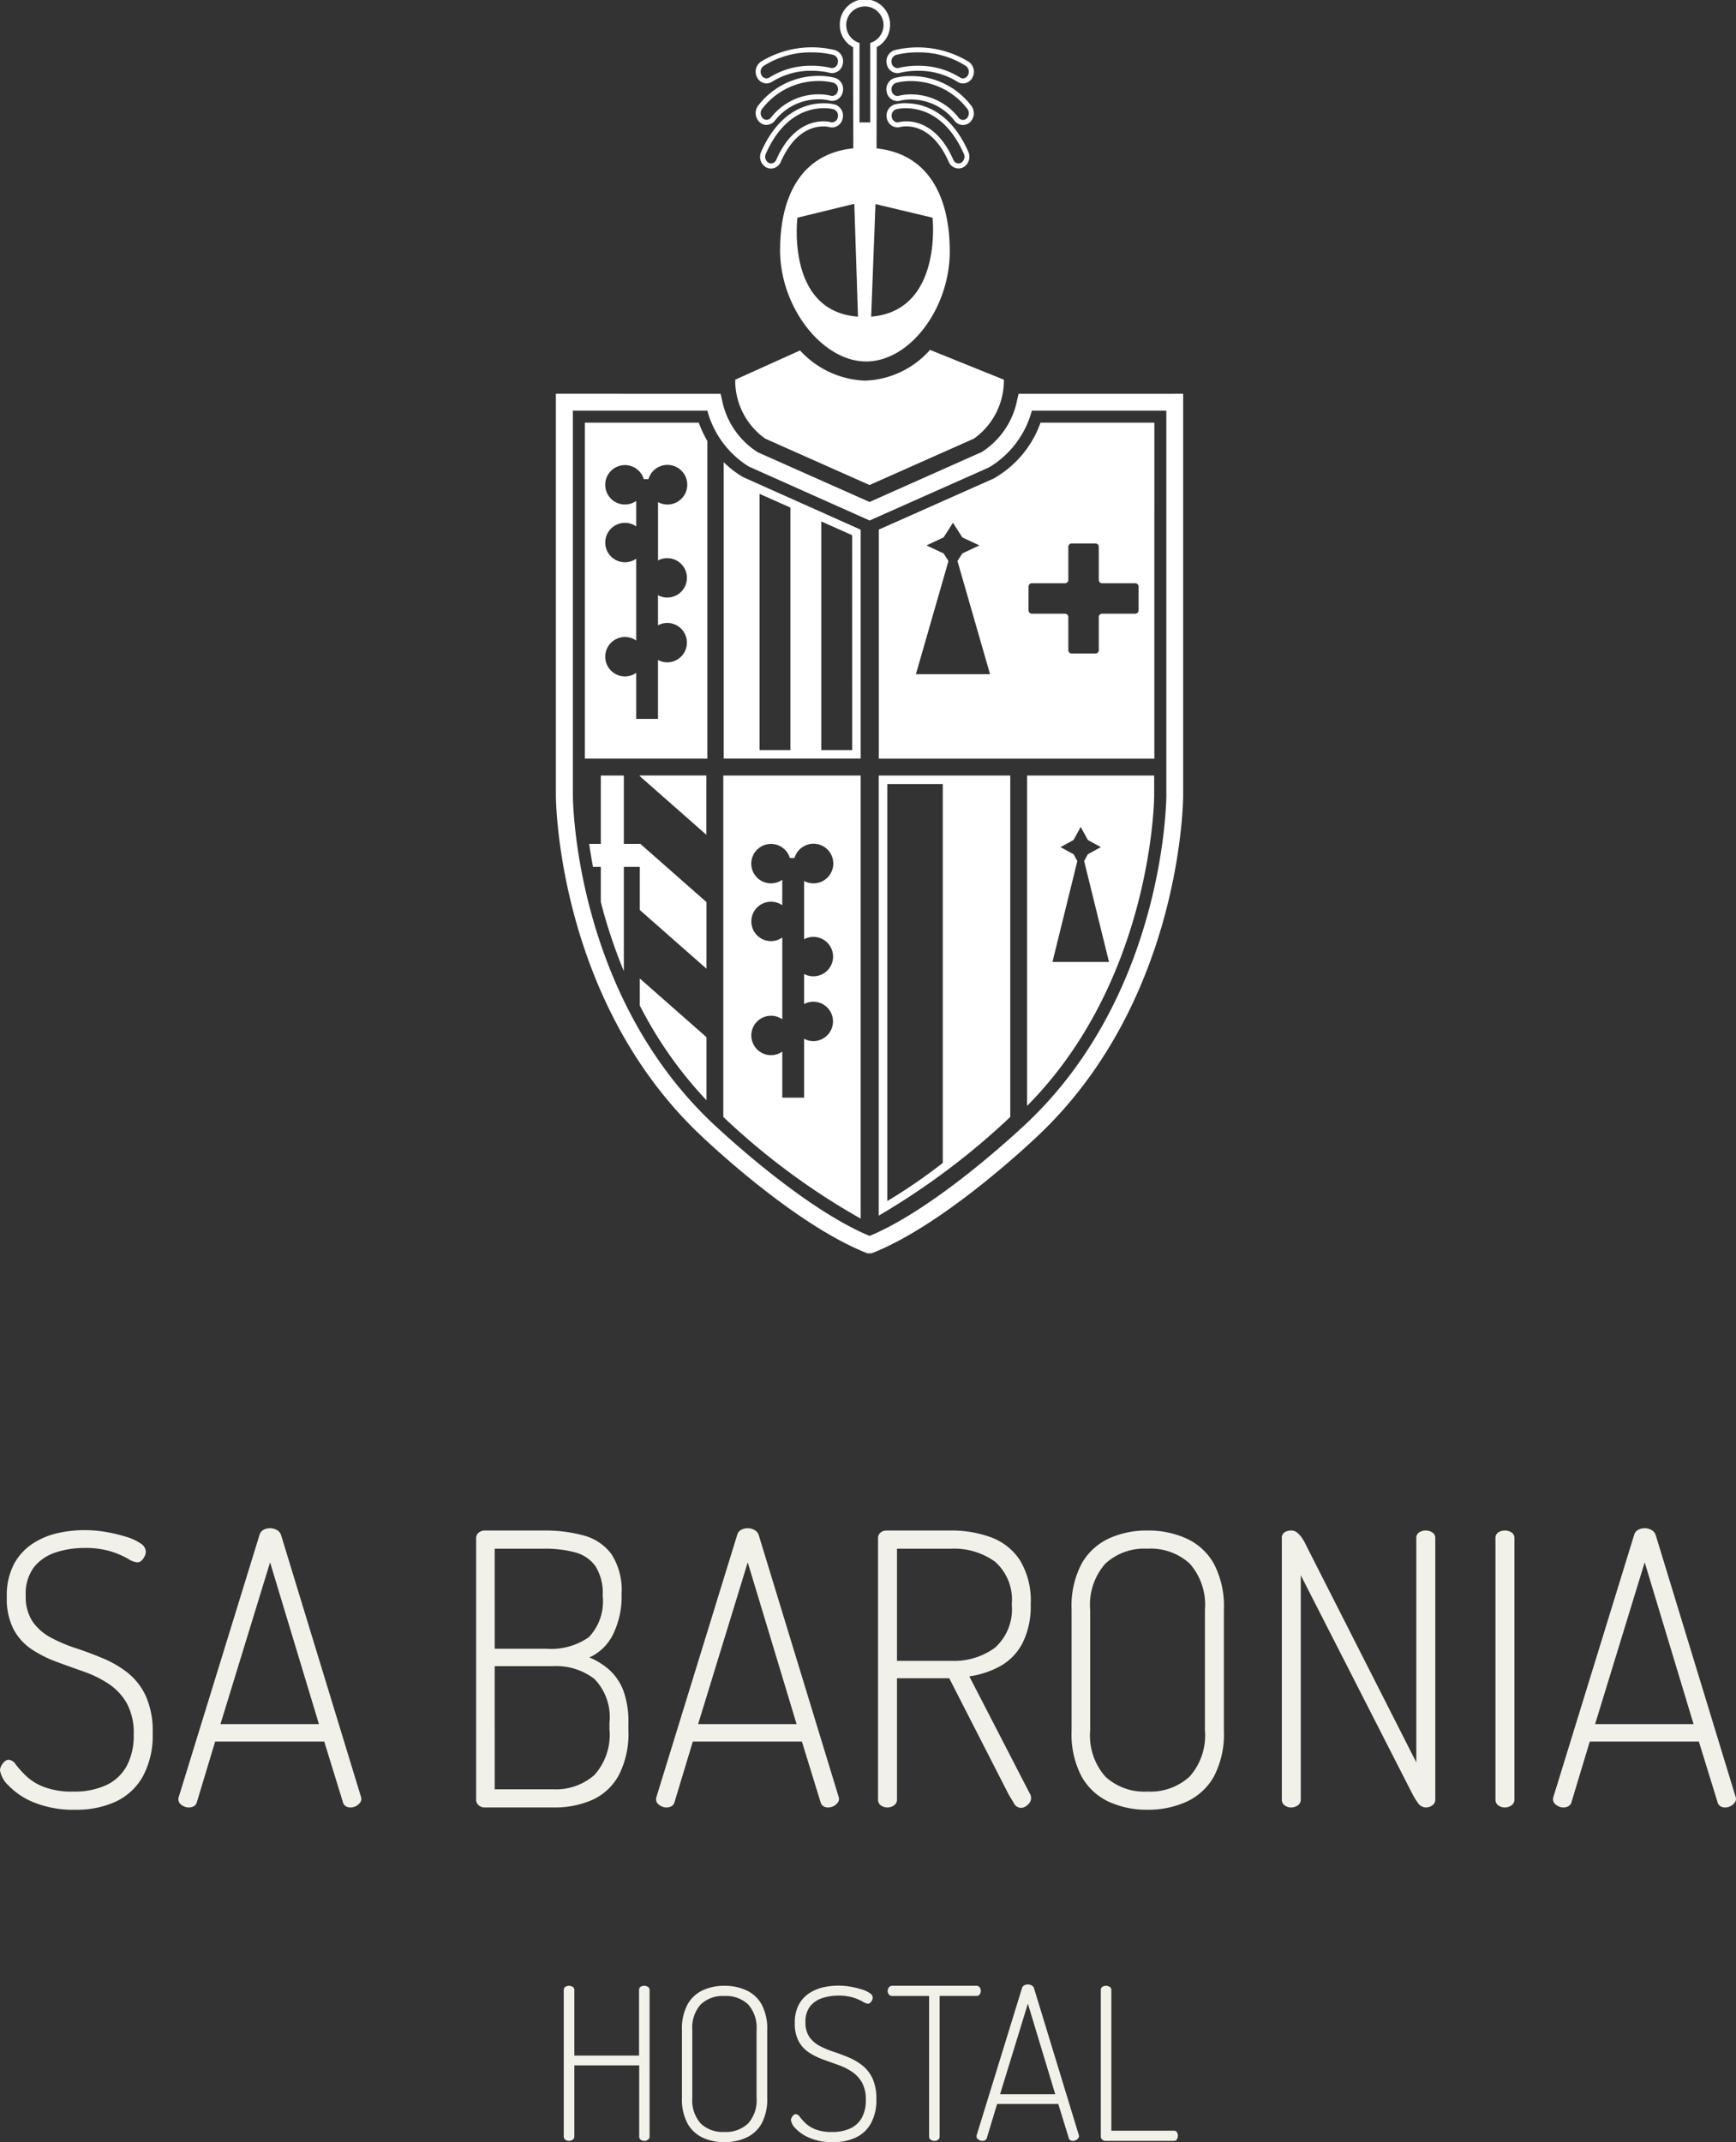
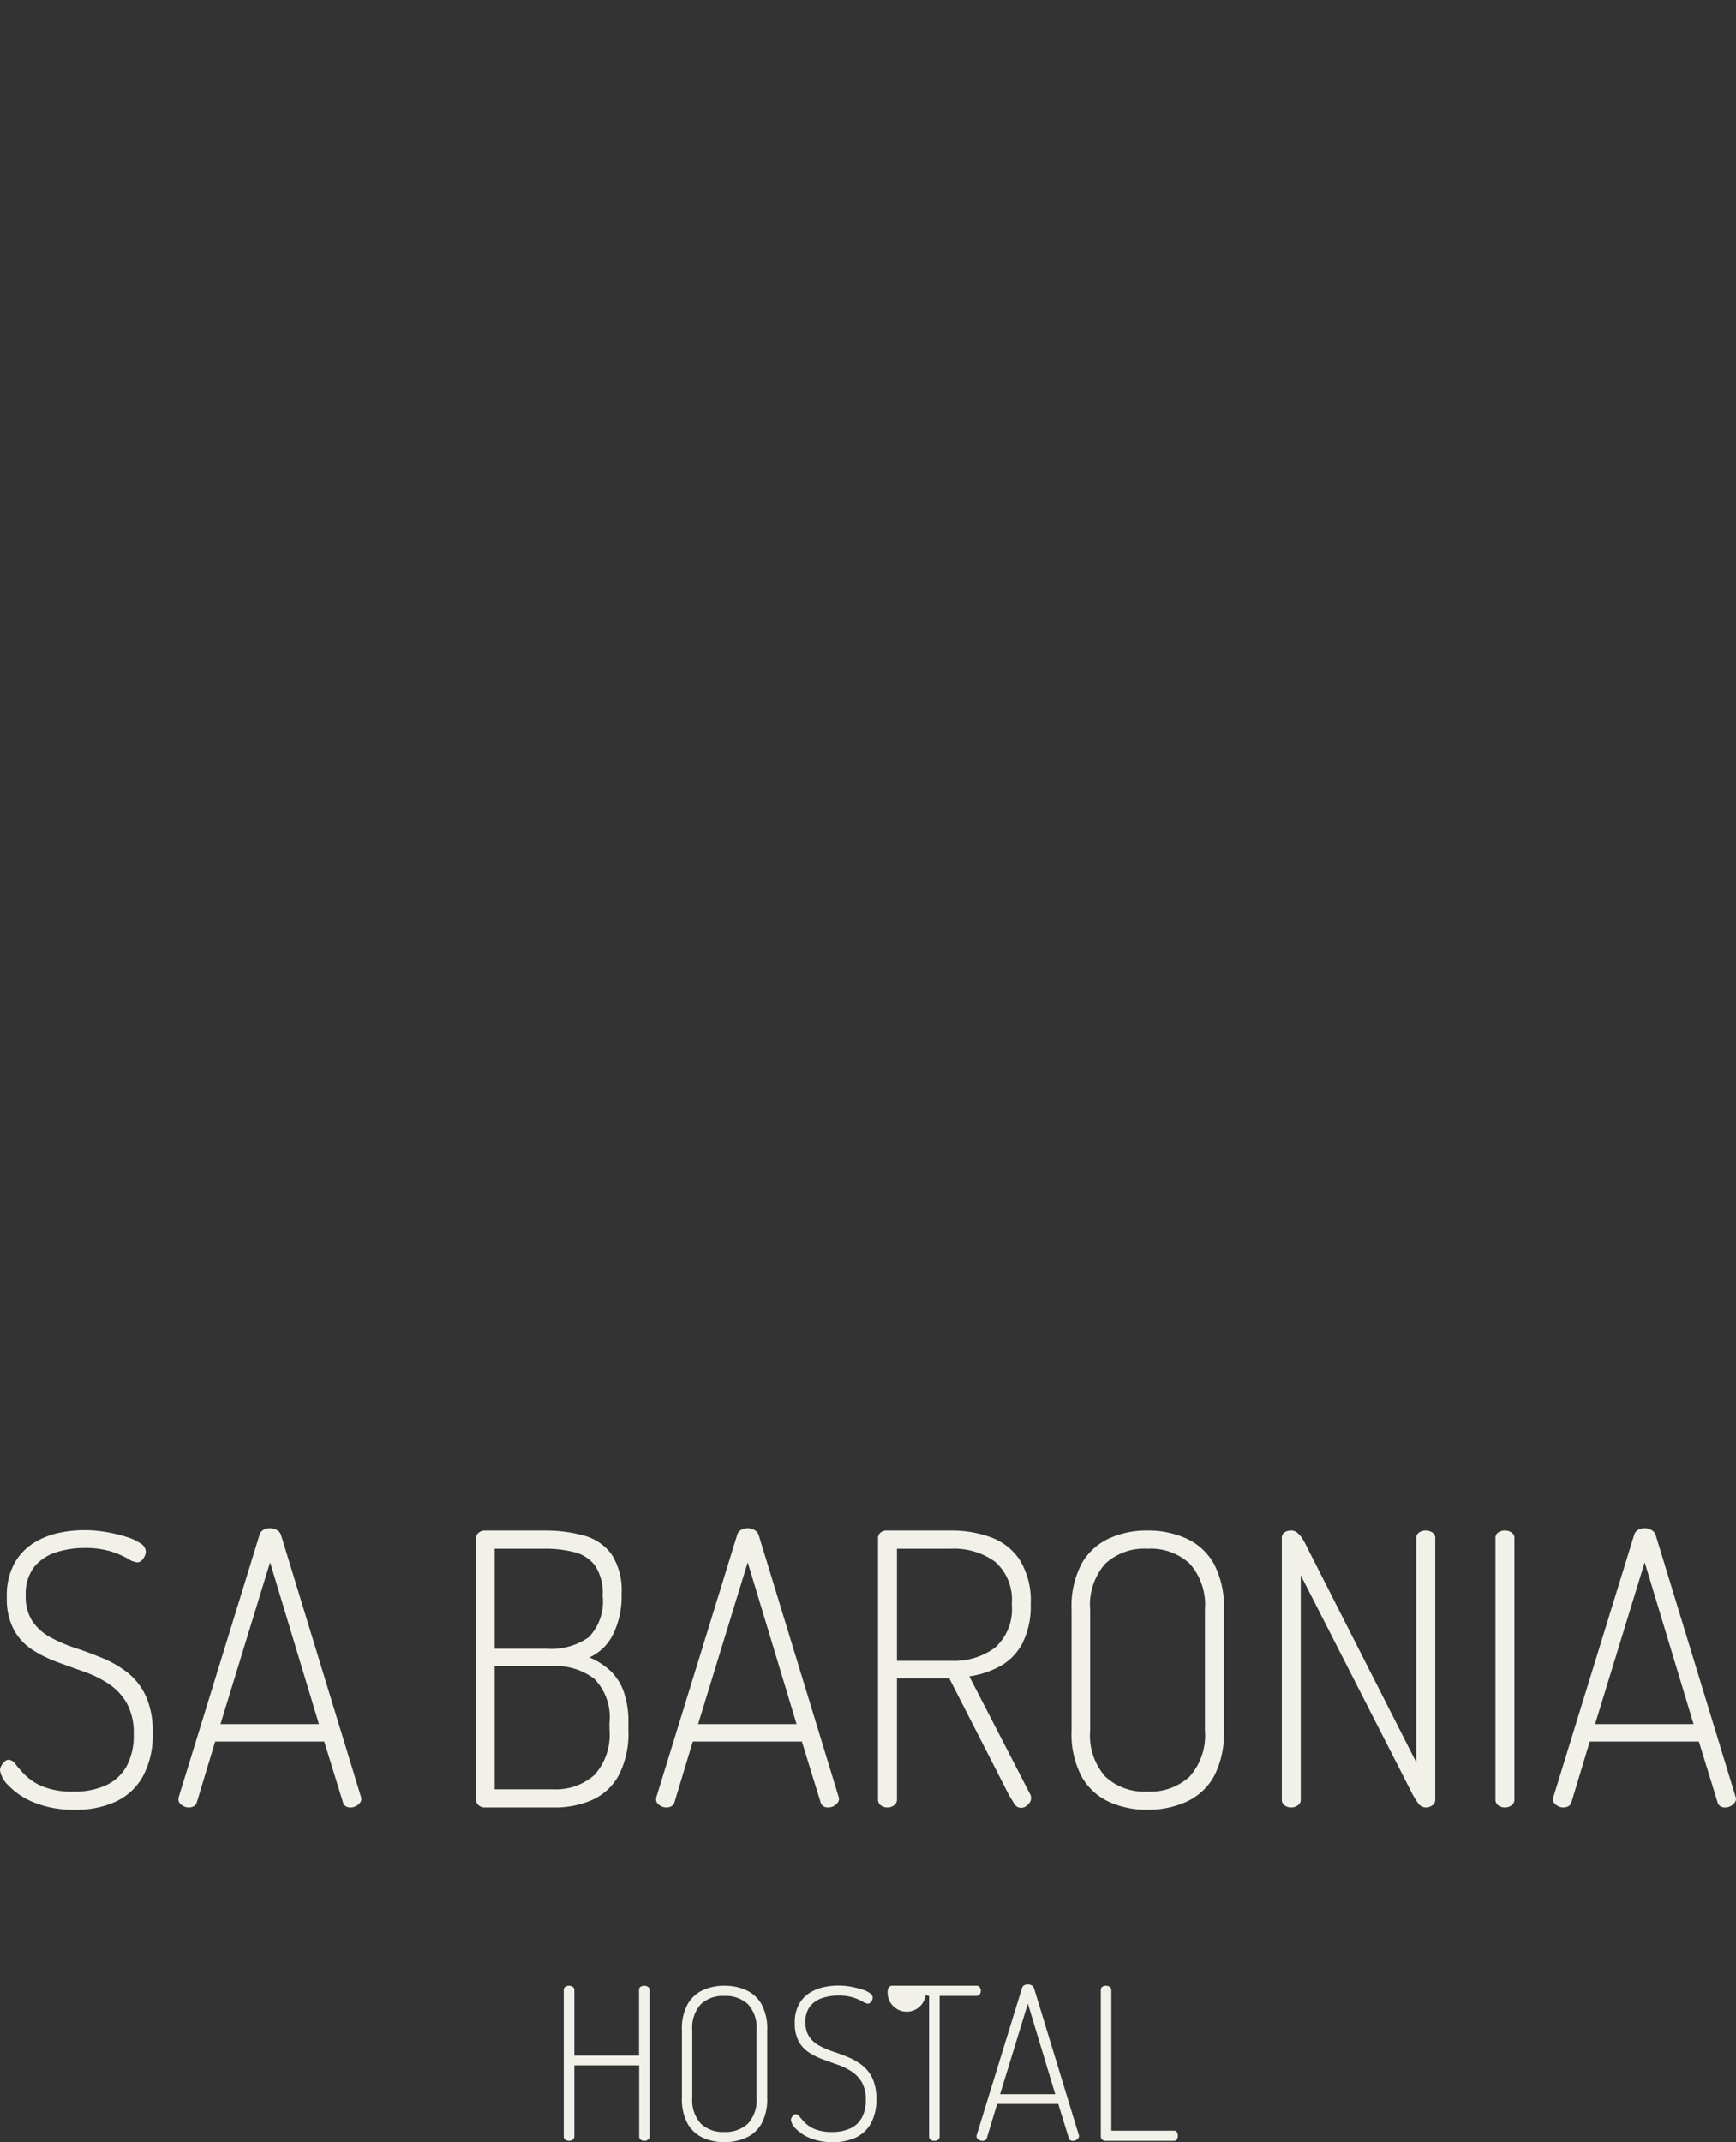
<svg xmlns="http://www.w3.org/2000/svg" width="114.575" height="141.35" viewBox="0 0 114.575 141.35">
  <rect x="0" y="0" width="114.575" height="141.35" fill="#333333" stroke="none" />
  <g id="Grupo_4391" data-name="Grupo 4391" transform="translate(-122.913 -9777.734)">
-     <path id="Trazado_14194" data-name="Trazado 14194" d="M364.186,101.179a.681.681,0,0,0,.37-.111,4.8,4.8,0,0,1,2.6-.722,5.07,5.07,0,0,1,1.182.129.678.678,0,0,0,.179.024.726.726,0,0,0,.7-.6.771.771,0,0,0-.517-.919,6.43,6.43,0,0,0-4.882.765.8.8,0,0,0-.261,1.026A.711.711,0,0,0,364.186,101.179Zm-.191-1.153a5.771,5.771,0,0,1,3.155-.895,5.866,5.866,0,0,1,1.458.17.446.446,0,0,1,.282.531.4.4,0,0,1-.375.335.339.339,0,0,1-.091-.013,5.36,5.36,0,0,0-1.27-.14,5.091,5.091,0,0,0-2.778.775.347.347,0,0,1-.19.057.379.379,0,0,1-.336-.222A.474.474,0,0,1,363.994,100.026Zm3.936,3.992a1.684,1.684,0,0,1,.4.043.673.673,0,0,0,.18.025.727.727,0,0,0,.7-.594.773.773,0,0,0-.511-.921,2.914,2.914,0,0,0-.738-.083c-1.014,0-2.9.417-4.13,3.207a.8.8,0,0,0,.31,1.011.679.679,0,0,0,.338.091.718.718,0,0,0,.648-.44C366.027,104.322,367.269,104.018,367.93,104.018Zm-3.1,2.2a.383.383,0,0,1-.345.242.346.346,0,0,1-.173-.047.47.47,0,0,1-.172-.59c1.156-2.619,2.893-3.009,3.827-3.009a2.638,2.638,0,0,1,.647.07.446.446,0,0,1,.278.531.4.4,0,0,1-.375.333.343.343,0,0,1-.091-.013,1.965,1.965,0,0,0-.492-.055C367.2,103.687,365.8,104.011,364.826,106.223Zm8.548-3.735a2.913,2.913,0,0,0-.738.083.773.773,0,0,0-.511.921.727.727,0,0,0,.7.594.676.676,0,0,0,.18-.025,1.684,1.684,0,0,1,.4-.043c.661,0,1.9.3,2.8,2.338a.718.718,0,0,0,.648.44.679.679,0,0,0,.338-.091.8.8,0,0,0,.31-1.011C376.273,102.9,374.388,102.488,373.374,102.488Zm3.655,3.93a.345.345,0,0,1-.173.047.383.383,0,0,1-.345-.242c-.975-2.211-2.37-2.536-3.1-2.536a1.97,1.97,0,0,0-.493.055.339.339,0,0,1-.091.013.4.4,0,0,1-.375-.333.446.446,0,0,1,.278-.531,2.645,2.645,0,0,1,.647-.07c.933,0,2.671.39,3.827,3.009A.47.47,0,0,1,377.029,106.418Zm-12.844-2.5a.7.7,0,0,0,.537-.26,3.644,3.644,0,0,1,2.881-1.425,2.943,2.943,0,0,1,.73.081.677.677,0,0,0,.182.025.727.727,0,0,0,.7-.6.773.773,0,0,0-.514-.921,4.237,4.237,0,0,0-1.1-.13,5,5,0,0,0-3.956,1.943.814.814,0,0,0,.032,1.058A.687.687,0,0,0,364.185,103.92Zm-.281-1.071a4.69,4.69,0,0,1,3.7-1.822,3.936,3.936,0,0,1,1.005.118.446.446,0,0,1,.28.532.4.4,0,0,1-.374.334.336.336,0,0,1-.092-.013,3.283,3.283,0,0,0-.819-.093,3.978,3.978,0,0,0-3.137,1.546.363.363,0,0,1-.281.139.36.36,0,0,1-.264-.119A.484.484,0,0,1,363.9,102.848Zm5.994-4.057.011,6.677c-3.47.358-4.831,3.214-4.831,6.729,0,3.759,2.791,7.336,5.679,7.336s5.519-3.508,5.519-7.267c0-3.509-1.337-6.422-4.831-6.794l.011-6.68a1.641,1.641,0,0,0,.878-1.458,1.658,1.658,0,1,0-3.315,0A1.641,1.641,0,0,0,369.9,98.791Zm-3.671,11.253,3.748-.913.244,7.444C365.451,116.226,366.227,110.044,366.227,110.044Zm8.912,0s.683,6.15-4.05,6.529l.284-7.426ZM370.677,96.1a1.23,1.23,0,0,1,.355,2.408v5.246h-.709V98.508a1.23,1.23,0,0,1,.354-2.408Zm7.013,6.537a5,5,0,0,0-3.957-1.943,4.242,4.242,0,0,0-1.1.13.773.773,0,0,0-.513.921.727.727,0,0,0,.7.6.676.676,0,0,0,.182-.025,2.944,2.944,0,0,1,.73-.081,3.644,3.644,0,0,1,2.881,1.425.7.7,0,0,0,.537.26.688.688,0,0,0,.506-.224A.814.814,0,0,0,377.69,102.638Zm-.274.832a.359.359,0,0,1-.264.119.363.363,0,0,1-.281-.139,3.979,3.979,0,0,0-3.137-1.546,3.283,3.283,0,0,0-.819.093.338.338,0,0,1-.092.013.4.4,0,0,1-.375-.334.446.446,0,0,1,.28-.532,3.937,3.937,0,0,1,1.005-.118,4.689,4.689,0,0,1,3.7,1.822A.483.483,0,0,1,377.417,103.469ZM372.123,99.9a.726.726,0,0,0,.7.6.679.679,0,0,0,.179-.024,5.067,5.067,0,0,1,1.182-.129,4.8,4.8,0,0,1,2.6.722.681.681,0,0,0,.37.111.711.711,0,0,0,.632-.405.8.8,0,0,0-.261-1.026,6.43,6.43,0,0,0-4.882-.765A.772.772,0,0,0,372.123,99.9Zm.607-.6a5.866,5.866,0,0,1,1.458-.17,5.771,5.771,0,0,1,3.155.895.474.474,0,0,1,.144.6.38.38,0,0,1-.336.222.347.347,0,0,1-.19-.057,5.092,5.092,0,0,0-2.779-.775,5.359,5.359,0,0,0-1.27.14.339.339,0,0,1-.091.013.4.4,0,0,1-.375-.335A.446.446,0,0,1,372.73,99.3Zm-16.913,47.584,4.4,3.874v-3.912h-4.4Zm5.517,22.491a45.954,45.954,0,0,0,9.066,6.71V146.848h-9.066Zm3.148-11.6a1.3,1.3,0,1,1,.744-2.368v-1.68a1.3,1.3,0,1,1,.5-1.438h.307a1.307,1.307,0,1,1,.633,1.516v3.848a1.285,1.285,0,0,1,.608-.157,1.3,1.3,0,1,1-.608,2.446v1.988a1.285,1.285,0,0,1,.608-.157,1.3,1.3,0,1,1,0,2.6,1.286,1.286,0,0,1-.608-.158v3.891h-1.438v-3.04a1.3,1.3,0,1,1,0-2.132v-5.4A1.294,1.294,0,0,1,364.483,157.774Zm16.9,10.875c8.3-8.369,8.39-20.356,8.39-20.48v-1.321h-8.39Zm3.07-16.607-.861-.471.861-.471.471-.861.471.861.861.471-.861.471-.245.447,1.641,6.655H383.06l1.641-6.655ZM364.1,124.618l6.887,3.061h0l6.887-3.061a4.7,4.7,0,0,0,1.977-3.89l-4.874-1.966a5.98,5.98,0,0,1-4.289,2.029A6.113,6.113,0,0,1,366.4,118.8l-4.279,1.929A4.7,4.7,0,0,0,364.1,124.618Zm7.494,51.27a47.585,47.585,0,0,0,8.68-6.511V146.848h-8.68Zm.563-28.476h3.662v25a36.131,36.131,0,0,1-3.662,2.515Zm7.2-20.265-.17.1-7.588,3.372v15.117h18.186V123.563h-7.514A6.852,6.852,0,0,1,379.35,127.147Zm-5.312,13.016,2.151-7.47-.321-.5-1.129-.529,1.129-.529.618-.967.617.967,1.129.529-1.129.529-.321.5,2.151,7.47Zm7.436-5.783a.221.221,0,0,1,.221-.221h2.183a.221.221,0,0,0,.221-.221v-2.183a.221.221,0,0,1,.221-.221h1.569a.221.221,0,0,1,.221.221v2.183a.221.221,0,0,0,.221.221h2.183a.221.221,0,0,1,.221.221v1.569a.221.221,0,0,1-.221.221h-2.183a.221.221,0,0,0-.221.221v2.184a.221.221,0,0,1-.221.221h-1.569a.221.221,0,0,1-.221-.221V136.39a.221.221,0,0,0-.221-.221H381.7a.221.221,0,0,1-.221-.221Zm-.658-12.723-.1.434a5.28,5.28,0,0,1-2.324,3.407l-7.41,3.3-7.358-3.27-.052-.031a5.28,5.28,0,0,1-2.324-3.407l-.1-.434H350.285v26.507c0,.132.039,13.262,9.379,22.258.25.242,6.189,5.96,11.082,7.914l.1.04h.278l.1-.04c4.893-1.954,10.832-7.671,11.081-7.913,9.341-9,9.381-22.128,9.38-22.256v-26.51Zm9.751,26.512c0,.127-.049,12.792-9.039,21.451-.059.057-5.885,5.665-10.545,7.608-4.66-1.942-10.486-7.55-10.545-7.608-8.989-8.658-9.039-21.323-9.038-21.452V122.772h8.875a6.245,6.245,0,0,0,2.73,3.685l7.979,3.563,7.841-3.485.138-.078a6.245,6.245,0,0,0,2.729-3.685h8.875Zm-24.69-19.563-2.261-1.01-.975-.436-.04-.023a6.417,6.417,0,0,1-1.246-.965v19.56H370.4V130.625l-2.261-1.01Zm-.119,16.563h-2.039v-16.91l1.929.861.11.049Zm4.079,0H367.8V130.08l.112.05,1.928.861Zm-14.02,6.19h-1.054v-4.511h-1.519v4.511h-.769c.067.467.15.976.252,1.519h.517V155.2a33.96,33.96,0,0,0,1.519,4.555v-6.878h1.054v2.845l4.4,3.873V155.2l-4.4-3.874Zm0,10.667a26.888,26.888,0,0,0,4.4,6.25v-4.163l-4.4-3.874Zm-3.626-38.463v22.169h8.082V124.768a7.767,7.767,0,0,1-.568-1.205Zm5.435,8.942a1.3,1.3,0,1,1,0,2.6,1.287,1.287,0,0,1-.608-.157v1.988a1.287,1.287,0,0,1,.608-.157,1.3,1.3,0,1,1,0,2.6,1.287,1.287,0,0,1-.608-.157v3.891h-1.438v-3.04a1.3,1.3,0,1,1,0-2.132v-5.4a1.3,1.3,0,1,1,0-2.132v-1.68a1.3,1.3,0,1,1,.5-1.438h.307a1.307,1.307,0,1,1,.633,1.517v3.848A1.287,1.287,0,0,1,357.627,132.505Z" transform="translate(-190.684 9682.059)" fill="#fff" />
    <path id="Trazado_14253" data-name="Trazado 14253" d="M-52.112.15a6.9,6.9,0,0,1-2.713-.475,4.751,4.751,0,0,1-1.687-1.112,1.793,1.793,0,0,1-.575-1.013.662.662,0,0,1,.1-.325.949.949,0,0,1,.225-.275.4.4,0,0,1,.25-.1.634.634,0,0,1,.463.313,7.565,7.565,0,0,0,.662.737,3.6,3.6,0,0,0,1.175.738,5.212,5.212,0,0,0,1.975.313,4.978,4.978,0,0,0,2.162-.425,2.961,2.961,0,0,0,1.35-1.263A4.217,4.217,0,0,0-48.262-4.8a4.1,4.1,0,0,0-.462-2.087,3.827,3.827,0,0,0-1.2-1.275,7.373,7.373,0,0,0-1.625-.8q-.888-.312-1.775-.638a8.108,8.108,0,0,1-1.638-.813,3.681,3.681,0,0,1-1.212-1.312,4.375,4.375,0,0,1-.463-2.15,4.461,4.461,0,0,1,.487-2.213,3.721,3.721,0,0,1,1.263-1.35,5.076,5.076,0,0,1,1.65-.675,8.1,8.1,0,0,1,1.7-.187,8.449,8.449,0,0,1,1.462.125,10.477,10.477,0,0,1,1.313.313,3.379,3.379,0,0,1,.95.438.68.68,0,0,1,.35.525.745.745,0,0,1-.075.313.99.99,0,0,1-.2.287.409.409,0,0,1-.3.125,1.371,1.371,0,0,1-.6-.237,5.971,5.971,0,0,0-1.1-.475,5.8,5.8,0,0,0-1.825-.238,6.009,6.009,0,0,0-1.787.275,3.07,3.07,0,0,0-1.463.95,2.885,2.885,0,0,0-.575,1.925,2.916,2.916,0,0,0,.463,1.725,3.456,3.456,0,0,0,1.213,1.05,10.235,10.235,0,0,0,1.625.688q.875.287,1.775.662a7.071,7.071,0,0,1,1.638.95,4.254,4.254,0,0,1,1.2,1.525,5.61,5.61,0,0,1,.462,2.45,5.659,5.659,0,0,1-.662,2.9,4,4,0,0,1-1.8,1.65A6.234,6.234,0,0,1-52.112.15ZM-44.637,0a.745.745,0,0,1-.312-.075.785.785,0,0,1-.263-.188.417.417,0,0,1-.1-.288.472.472,0,0,1,.025-.15l5.325-17.275a.542.542,0,0,1,.275-.35.938.938,0,0,1,.425-.1.924.924,0,0,1,.438.113.576.576,0,0,1,.287.337L-33.262-.7a.472.472,0,0,1,.025.15.423.423,0,0,1-.113.263.765.765,0,0,1-.275.213A.8.8,0,0,1-33.962,0a.57.57,0,0,1-.313-.088.452.452,0,0,1-.187-.287L-35.687-4.35h-7.2l-1.2,3.975a.436.436,0,0,1-.2.287A.682.682,0,0,1-44.637,0Zm2.1-5.5h6.5l-3.225-10.675ZM-25.087,0A.584.584,0,0,1-25.5-.15a.463.463,0,0,1-.163-.35V-17.75a.464.464,0,0,1,.175-.388.63.63,0,0,1,.4-.137h3.925a9.6,9.6,0,0,1,2.588.325,3.349,3.349,0,0,1,1.837,1.225,4.377,4.377,0,0,1,.675,2.65,5.622,5.622,0,0,1-.575,2.675,3.21,3.21,0,0,1-1.55,1.5,4.646,4.646,0,0,1,1.35.85,3.543,3.543,0,0,1,.9,1.363,5.977,5.977,0,0,1,.325,2.137v.45a5.978,5.978,0,0,1-.65,3A3.743,3.743,0,0,1-18.025-.488,6.134,6.134,0,0,1-20.512,0Zm.65-1.2h3.825a3.861,3.861,0,0,0,2.75-.937,3.965,3.965,0,0,0,1-3.013v-.425a3.626,3.626,0,0,0-1-2.912,4.154,4.154,0,0,0-2.75-.838h-3.825Zm0-9.275h3.4a4.327,4.327,0,0,0,2.813-.762,3.422,3.422,0,0,0,.913-2.738,3.292,3.292,0,0,0-.488-1.963,2.413,2.413,0,0,0-1.35-.9,7.621,7.621,0,0,0-2.013-.237h-3.275ZM-13.112,0a.745.745,0,0,1-.312-.075.785.785,0,0,1-.262-.188.417.417,0,0,1-.1-.288.472.472,0,0,1,.025-.15l5.325-17.275a.542.542,0,0,1,.275-.35.938.938,0,0,1,.425-.1.924.924,0,0,1,.437.113.576.576,0,0,1,.287.337L-1.737-.7a.472.472,0,0,1,.025.15.423.423,0,0,1-.113.263A.765.765,0,0,1-2.1-.075.8.8,0,0,1-2.437,0,.57.57,0,0,1-2.75-.088a.452.452,0,0,1-.187-.287L-4.162-4.35h-7.2l-1.2,3.975a.436.436,0,0,1-.2.287A.682.682,0,0,1-13.112,0Zm2.1-5.5h6.5L-7.737-16.175ZM10.288.025a.541.541,0,0,1-.462-.313L9.488-.85,5.563-8.525H2.113v8a.443.443,0,0,1-.2.388A.737.737,0,0,1,1.488,0,.72.72,0,0,1,1.05-.138.452.452,0,0,1,.863-.525v-17.25A.459.459,0,0,1,1-18.113a.615.615,0,0,1,.388-.162h4.3a7.535,7.535,0,0,1,2.6.437,3.892,3.892,0,0,1,1.925,1.5,5.1,5.1,0,0,1,.725,2.912A5.417,5.417,0,0,1,10.4-10.85,3.684,3.684,0,0,1,8.95-9.338a6.024,6.024,0,0,1-2.062.688l4,7.75a.385.385,0,0,1,.063.15.786.786,0,0,1,.012.125.518.518,0,0,1-.1.313.972.972,0,0,1-.25.237A.575.575,0,0,1,10.288.025Zm-8.175-9.7H5.688a4.579,4.579,0,0,0,2.888-.863A3.4,3.4,0,0,0,9.688-13.4a3.334,3.334,0,0,0-1.113-2.825,4.626,4.626,0,0,0-2.888-.85H2.113ZM18.638.15A5.984,5.984,0,0,1,16.1-.375a3.983,3.983,0,0,1-1.8-1.663,6.015,6.015,0,0,1-.663-3.038V-13.05a6.015,6.015,0,0,1,.663-3.038,3.983,3.983,0,0,1,1.8-1.662,5.984,5.984,0,0,1,2.538-.525,6.13,6.13,0,0,1,2.575.525,3.97,3.97,0,0,1,1.813,1.662,6.015,6.015,0,0,1,.662,3.038v7.975a6.015,6.015,0,0,1-.662,3.038A3.97,3.97,0,0,1,21.213-.375,6.13,6.13,0,0,1,18.638.15Zm0-1.2a3.822,3.822,0,0,0,2.788-.988,4.074,4.074,0,0,0,1.012-3.038V-13.05a4.1,4.1,0,0,0-1-3.038,3.813,3.813,0,0,0-2.8-.987,3.778,3.778,0,0,0-2.775.987,4.1,4.1,0,0,0-1,3.038v7.975a4.1,4.1,0,0,0,1,3.038A3.778,3.778,0,0,0,18.638-1.05ZM28.138,0A.72.72,0,0,1,27.7-.138a.452.452,0,0,1-.187-.388V-17.75a.441.441,0,0,1,.188-.413.834.834,0,0,1,.438-.112.616.616,0,0,1,.413.162,1.786,1.786,0,0,1,.337.4,3.634,3.634,0,0,1,.25.462l7.25,14.275v-14.8a.421.421,0,0,1,.188-.375.77.77,0,0,1,.438-.125.789.789,0,0,1,.425.125.413.413,0,0,1,.2.375V-.525a.443.443,0,0,1-.2.388A.737.737,0,0,1,37.013,0a.643.643,0,0,1-.525-.312,4.491,4.491,0,0,1-.375-.613l-7.35-14.4v14.8a.443.443,0,0,1-.2.388A.737.737,0,0,1,28.138,0Zm14.1,0A.72.72,0,0,1,41.8-.138a.452.452,0,0,1-.187-.388v-17.25a.421.421,0,0,1,.188-.375.77.77,0,0,1,.438-.125.789.789,0,0,1,.425.125.413.413,0,0,1,.2.375V-.525a.443.443,0,0,1-.2.388A.737.737,0,0,1,42.237,0Zm3.85,0a.745.745,0,0,1-.312-.075.785.785,0,0,1-.263-.188.417.417,0,0,1-.1-.288.472.472,0,0,1,.025-.15l5.325-17.275a.542.542,0,0,1,.275-.35.938.938,0,0,1,.425-.1.924.924,0,0,1,.438.113.576.576,0,0,1,.287.337L57.462-.7a.472.472,0,0,1,.025.15.423.423,0,0,1-.112.263.765.765,0,0,1-.275.213A.8.8,0,0,1,56.762,0a.57.57,0,0,1-.312-.088.452.452,0,0,1-.187-.287L55.037-4.35h-7.2l-1.2,3.975a.436.436,0,0,1-.2.287A.682.682,0,0,1,46.087,0Zm2.1-5.5h6.5L51.462-16.175Z" transform="translate(180 9897)" fill="#f2f1e9" />
-     <path id="Trazado_14254" data-name="Trazado 14254" d="M1.47,0a.4.4,0,0,1-.245-.077A.253.253,0,0,1,1.12-.294v-9.66a.236.236,0,0,1,.105-.21.431.431,0,0,1,.245-.07.442.442,0,0,1,.238.07.231.231,0,0,1,.112.21v4.326H6.09V-9.954a.236.236,0,0,1,.1-.21.431.431,0,0,1,.245-.07.442.442,0,0,1,.238.07.231.231,0,0,1,.112.21v9.66a.248.248,0,0,1-.112.217A.413.413,0,0,1,6.44,0,.4.4,0,0,1,6.2-.077a.253.253,0,0,1-.1-.217v-4.69H1.82v4.69a.248.248,0,0,1-.112.217A.413.413,0,0,1,1.47,0ZM11.718.084A3.351,3.351,0,0,1,10.3-.21a2.231,2.231,0,0,1-1.008-.931,3.368,3.368,0,0,1-.371-1.7V-7.308a3.368,3.368,0,0,1,.371-1.7A2.231,2.231,0,0,1,10.3-9.94a3.351,3.351,0,0,1,1.421-.294,3.433,3.433,0,0,1,1.442.294,2.223,2.223,0,0,1,1.015.931,3.368,3.368,0,0,1,.371,1.7v4.466a3.368,3.368,0,0,1-.371,1.7A2.223,2.223,0,0,1,13.16-.21,3.433,3.433,0,0,1,11.718.084Zm0-.672a2.14,2.14,0,0,0,1.561-.553,2.281,2.281,0,0,0,.567-1.7V-7.308a2.3,2.3,0,0,0-.56-1.7,2.135,2.135,0,0,0-1.568-.553,2.116,2.116,0,0,0-1.554.553,2.3,2.3,0,0,0-.56,1.7v4.466a2.3,2.3,0,0,0,.56,1.7A2.116,2.116,0,0,0,11.718-.588ZM18.9.084a3.866,3.866,0,0,1-1.519-.266,2.661,2.661,0,0,1-.945-.623,1,1,0,0,1-.322-.567.371.371,0,0,1,.056-.182.532.532,0,0,1,.126-.154.224.224,0,0,1,.14-.056.355.355,0,0,1,.259.175,4.237,4.237,0,0,0,.371.413,2.017,2.017,0,0,0,.658.413,2.919,2.919,0,0,0,1.106.175,2.788,2.788,0,0,0,1.211-.238,1.658,1.658,0,0,0,.756-.707,2.361,2.361,0,0,0,.259-1.155A2.3,2.3,0,0,0,20.8-3.857a2.143,2.143,0,0,0-.672-.714,4.129,4.129,0,0,0-.91-.448q-.5-.175-.994-.357a4.541,4.541,0,0,1-.917-.455,2.061,2.061,0,0,1-.679-.735,2.45,2.45,0,0,1-.259-1.2,2.5,2.5,0,0,1,.273-1.239,2.084,2.084,0,0,1,.707-.756,2.842,2.842,0,0,1,.924-.378,4.539,4.539,0,0,1,.952-.105,4.731,4.731,0,0,1,.819.07,5.867,5.867,0,0,1,.735.175,1.892,1.892,0,0,1,.532.245.381.381,0,0,1,.2.294.417.417,0,0,1-.042.175.554.554,0,0,1-.112.161.229.229,0,0,1-.168.07.768.768,0,0,1-.336-.133,3.344,3.344,0,0,0-.616-.266,3.25,3.25,0,0,0-1.022-.133,3.365,3.365,0,0,0-1,.154,1.719,1.719,0,0,0-.819.532,1.616,1.616,0,0,0-.322,1.078,1.633,1.633,0,0,0,.259.966A1.936,1.936,0,0,0,18-6.272a5.731,5.731,0,0,0,.91.385q.49.161.994.371a3.96,3.96,0,0,1,.917.532,2.382,2.382,0,0,1,.672.854,3.141,3.141,0,0,1,.259,1.372,3.169,3.169,0,0,1-.371,1.624,2.241,2.241,0,0,1-1.008.924A3.491,3.491,0,0,1,18.9.084ZM25.578,0a.4.4,0,0,1-.245-.077.253.253,0,0,1-.1-.217V-9.562H22.806a.272.272,0,0,1-.224-.1A.361.361,0,0,1,22.5-9.9a.361.361,0,0,1,.084-.231.272.272,0,0,1,.224-.105h5.53a.276.276,0,0,1,.231.1.353.353,0,0,1,.077.224.431.431,0,0,1-.07.245.265.265,0,0,1-.238.1H25.928V-.294a.253.253,0,0,1-.1.217A.4.4,0,0,1,25.578,0Zm3.164,0a.417.417,0,0,1-.175-.042.44.44,0,0,1-.147-.105.233.233,0,0,1-.056-.161.264.264,0,0,1,.014-.084l2.982-9.674a.3.3,0,0,1,.154-.2.525.525,0,0,1,.238-.056.518.518,0,0,1,.245.063.322.322,0,0,1,.161.189L35.112-.392a.264.264,0,0,1,.014.084.237.237,0,0,1-.063.147.428.428,0,0,1-.154.119A.446.446,0,0,1,34.72,0a.319.319,0,0,1-.175-.049.253.253,0,0,1-.1-.161l-.686-2.226H29.722L29.05-.21a.244.244,0,0,1-.112.161A.382.382,0,0,1,28.742,0Zm1.176-3.08h3.64L31.752-9.058ZM36.89,0a.353.353,0,0,1-.224-.077.26.26,0,0,1-.1-.217v-9.66a.236.236,0,0,1,.1-.21.431.431,0,0,1,.245-.07.442.442,0,0,1,.238.07.231.231,0,0,1,.112.21V-.672H41.4a.206.206,0,0,1,.189.1.441.441,0,0,1,.063.231.441.441,0,0,1-.063.231A.206.206,0,0,1,41.4,0Z" transform="translate(159 9919)" fill="#f2f1e9" />
+     <path id="Trazado_14254" data-name="Trazado 14254" d="M1.47,0a.4.4,0,0,1-.245-.077A.253.253,0,0,1,1.12-.294v-9.66a.236.236,0,0,1,.105-.21.431.431,0,0,1,.245-.07.442.442,0,0,1,.238.07.231.231,0,0,1,.112.21v4.326H6.09V-9.954a.236.236,0,0,1,.1-.21.431.431,0,0,1,.245-.07.442.442,0,0,1,.238.07.231.231,0,0,1,.112.21v9.66a.248.248,0,0,1-.112.217A.413.413,0,0,1,6.44,0,.4.4,0,0,1,6.2-.077a.253.253,0,0,1-.1-.217v-4.69H1.82v4.69a.248.248,0,0,1-.112.217A.413.413,0,0,1,1.47,0ZM11.718.084A3.351,3.351,0,0,1,10.3-.21a2.231,2.231,0,0,1-1.008-.931,3.368,3.368,0,0,1-.371-1.7V-7.308a3.368,3.368,0,0,1,.371-1.7A2.231,2.231,0,0,1,10.3-9.94a3.351,3.351,0,0,1,1.421-.294,3.433,3.433,0,0,1,1.442.294,2.223,2.223,0,0,1,1.015.931,3.368,3.368,0,0,1,.371,1.7v4.466a3.368,3.368,0,0,1-.371,1.7A2.223,2.223,0,0,1,13.16-.21,3.433,3.433,0,0,1,11.718.084Zm0-.672a2.14,2.14,0,0,0,1.561-.553,2.281,2.281,0,0,0,.567-1.7V-7.308a2.3,2.3,0,0,0-.56-1.7,2.135,2.135,0,0,0-1.568-.553,2.116,2.116,0,0,0-1.554.553,2.3,2.3,0,0,0-.56,1.7v4.466a2.3,2.3,0,0,0,.56,1.7A2.116,2.116,0,0,0,11.718-.588ZM18.9.084a3.866,3.866,0,0,1-1.519-.266,2.661,2.661,0,0,1-.945-.623,1,1,0,0,1-.322-.567.371.371,0,0,1,.056-.182.532.532,0,0,1,.126-.154.224.224,0,0,1,.14-.056.355.355,0,0,1,.259.175,4.237,4.237,0,0,0,.371.413,2.017,2.017,0,0,0,.658.413,2.919,2.919,0,0,0,1.106.175,2.788,2.788,0,0,0,1.211-.238,1.658,1.658,0,0,0,.756-.707,2.361,2.361,0,0,0,.259-1.155A2.3,2.3,0,0,0,20.8-3.857a2.143,2.143,0,0,0-.672-.714,4.129,4.129,0,0,0-.91-.448q-.5-.175-.994-.357a4.541,4.541,0,0,1-.917-.455,2.061,2.061,0,0,1-.679-.735,2.45,2.45,0,0,1-.259-1.2,2.5,2.5,0,0,1,.273-1.239,2.084,2.084,0,0,1,.707-.756,2.842,2.842,0,0,1,.924-.378,4.539,4.539,0,0,1,.952-.105,4.731,4.731,0,0,1,.819.07,5.867,5.867,0,0,1,.735.175,1.892,1.892,0,0,1,.532.245.381.381,0,0,1,.2.294.417.417,0,0,1-.042.175.554.554,0,0,1-.112.161.229.229,0,0,1-.168.07.768.768,0,0,1-.336-.133,3.344,3.344,0,0,0-.616-.266,3.25,3.25,0,0,0-1.022-.133,3.365,3.365,0,0,0-1,.154,1.719,1.719,0,0,0-.819.532,1.616,1.616,0,0,0-.322,1.078,1.633,1.633,0,0,0,.259.966A1.936,1.936,0,0,0,18-6.272a5.731,5.731,0,0,0,.91.385q.49.161.994.371a3.96,3.96,0,0,1,.917.532,2.382,2.382,0,0,1,.672.854,3.141,3.141,0,0,1,.259,1.372,3.169,3.169,0,0,1-.371,1.624,2.241,2.241,0,0,1-1.008.924A3.491,3.491,0,0,1,18.9.084ZM25.578,0a.4.4,0,0,1-.245-.077.253.253,0,0,1-.1-.217V-9.562a.272.272,0,0,1-.224-.1A.361.361,0,0,1,22.5-9.9a.361.361,0,0,1,.084-.231.272.272,0,0,1,.224-.105h5.53a.276.276,0,0,1,.231.1.353.353,0,0,1,.077.224.431.431,0,0,1-.07.245.265.265,0,0,1-.238.1H25.928V-.294a.253.253,0,0,1-.1.217A.4.4,0,0,1,25.578,0Zm3.164,0a.417.417,0,0,1-.175-.042.44.44,0,0,1-.147-.105.233.233,0,0,1-.056-.161.264.264,0,0,1,.014-.084l2.982-9.674a.3.3,0,0,1,.154-.2.525.525,0,0,1,.238-.056.518.518,0,0,1,.245.063.322.322,0,0,1,.161.189L35.112-.392a.264.264,0,0,1,.014.084.237.237,0,0,1-.063.147.428.428,0,0,1-.154.119A.446.446,0,0,1,34.72,0a.319.319,0,0,1-.175-.049.253.253,0,0,1-.1-.161l-.686-2.226H29.722L29.05-.21a.244.244,0,0,1-.112.161A.382.382,0,0,1,28.742,0Zm1.176-3.08h3.64L31.752-9.058ZM36.89,0a.353.353,0,0,1-.224-.077.26.26,0,0,1-.1-.217v-9.66a.236.236,0,0,1,.1-.21.431.431,0,0,1,.245-.07.442.442,0,0,1,.238.07.231.231,0,0,1,.112.21V-.672H41.4a.206.206,0,0,1,.189.1.441.441,0,0,1,.063.231.441.441,0,0,1-.063.231A.206.206,0,0,1,41.4,0Z" transform="translate(159 9919)" fill="#f2f1e9" />
  </g>
</svg>